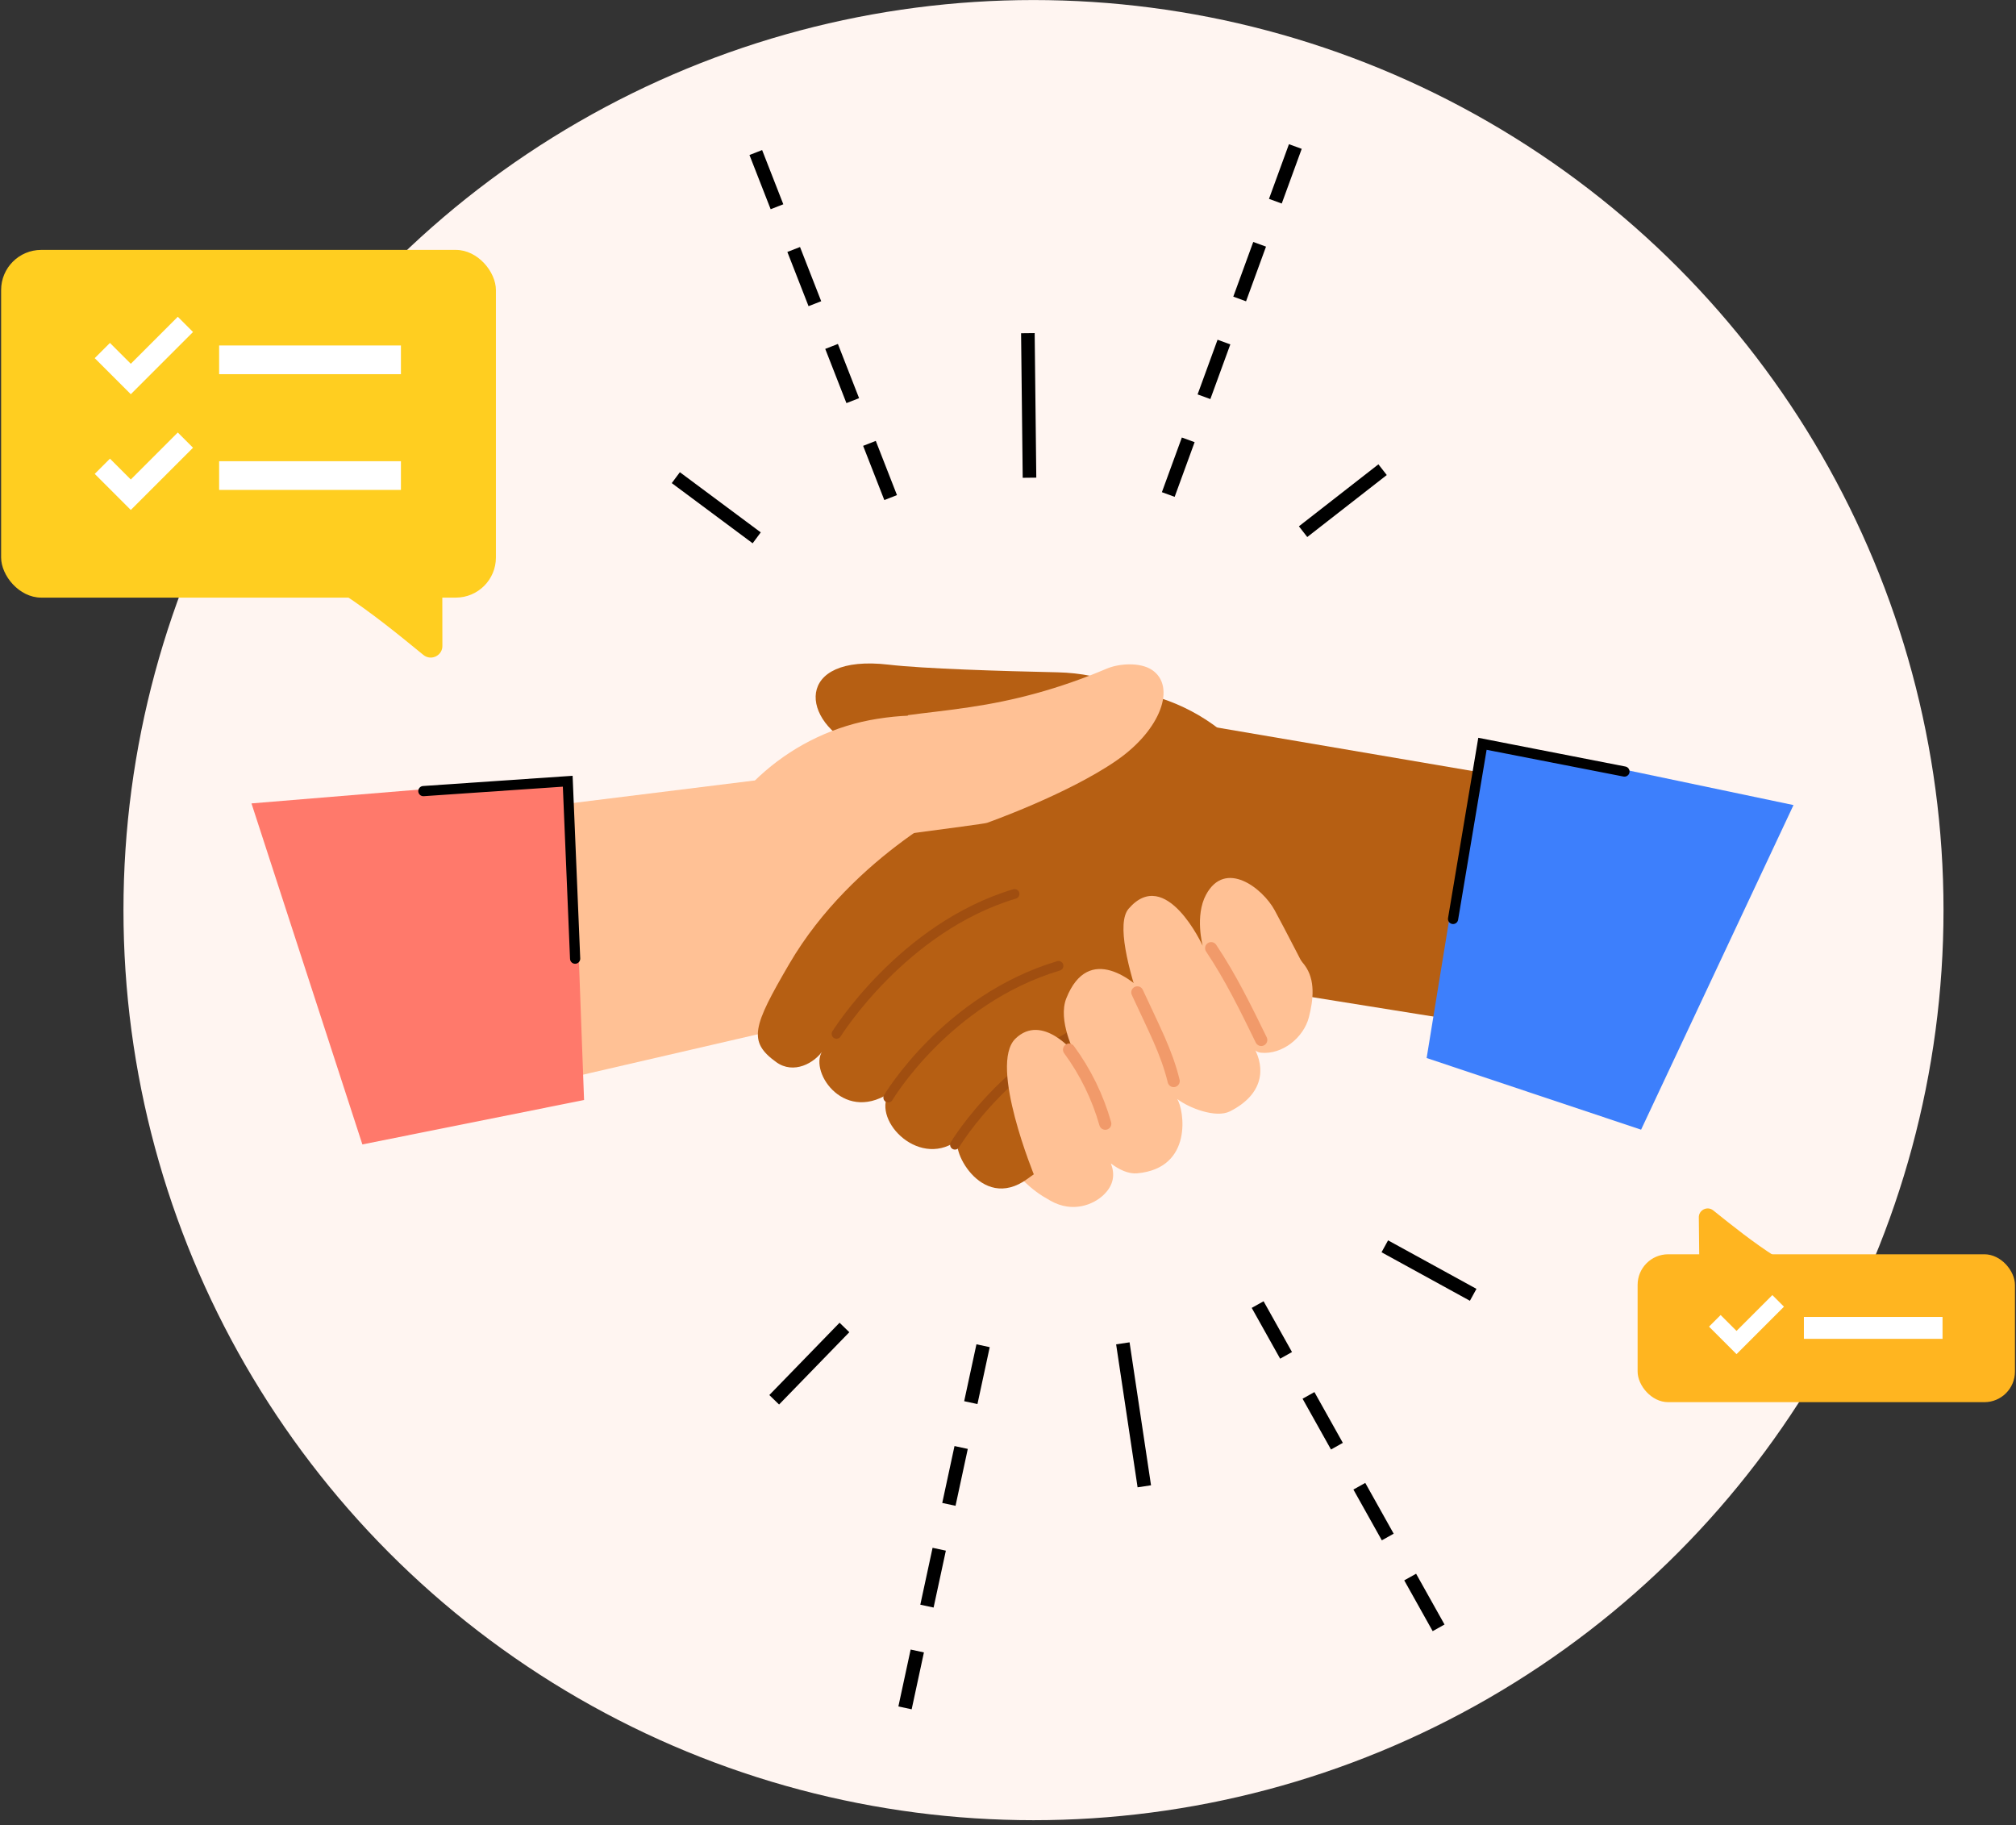
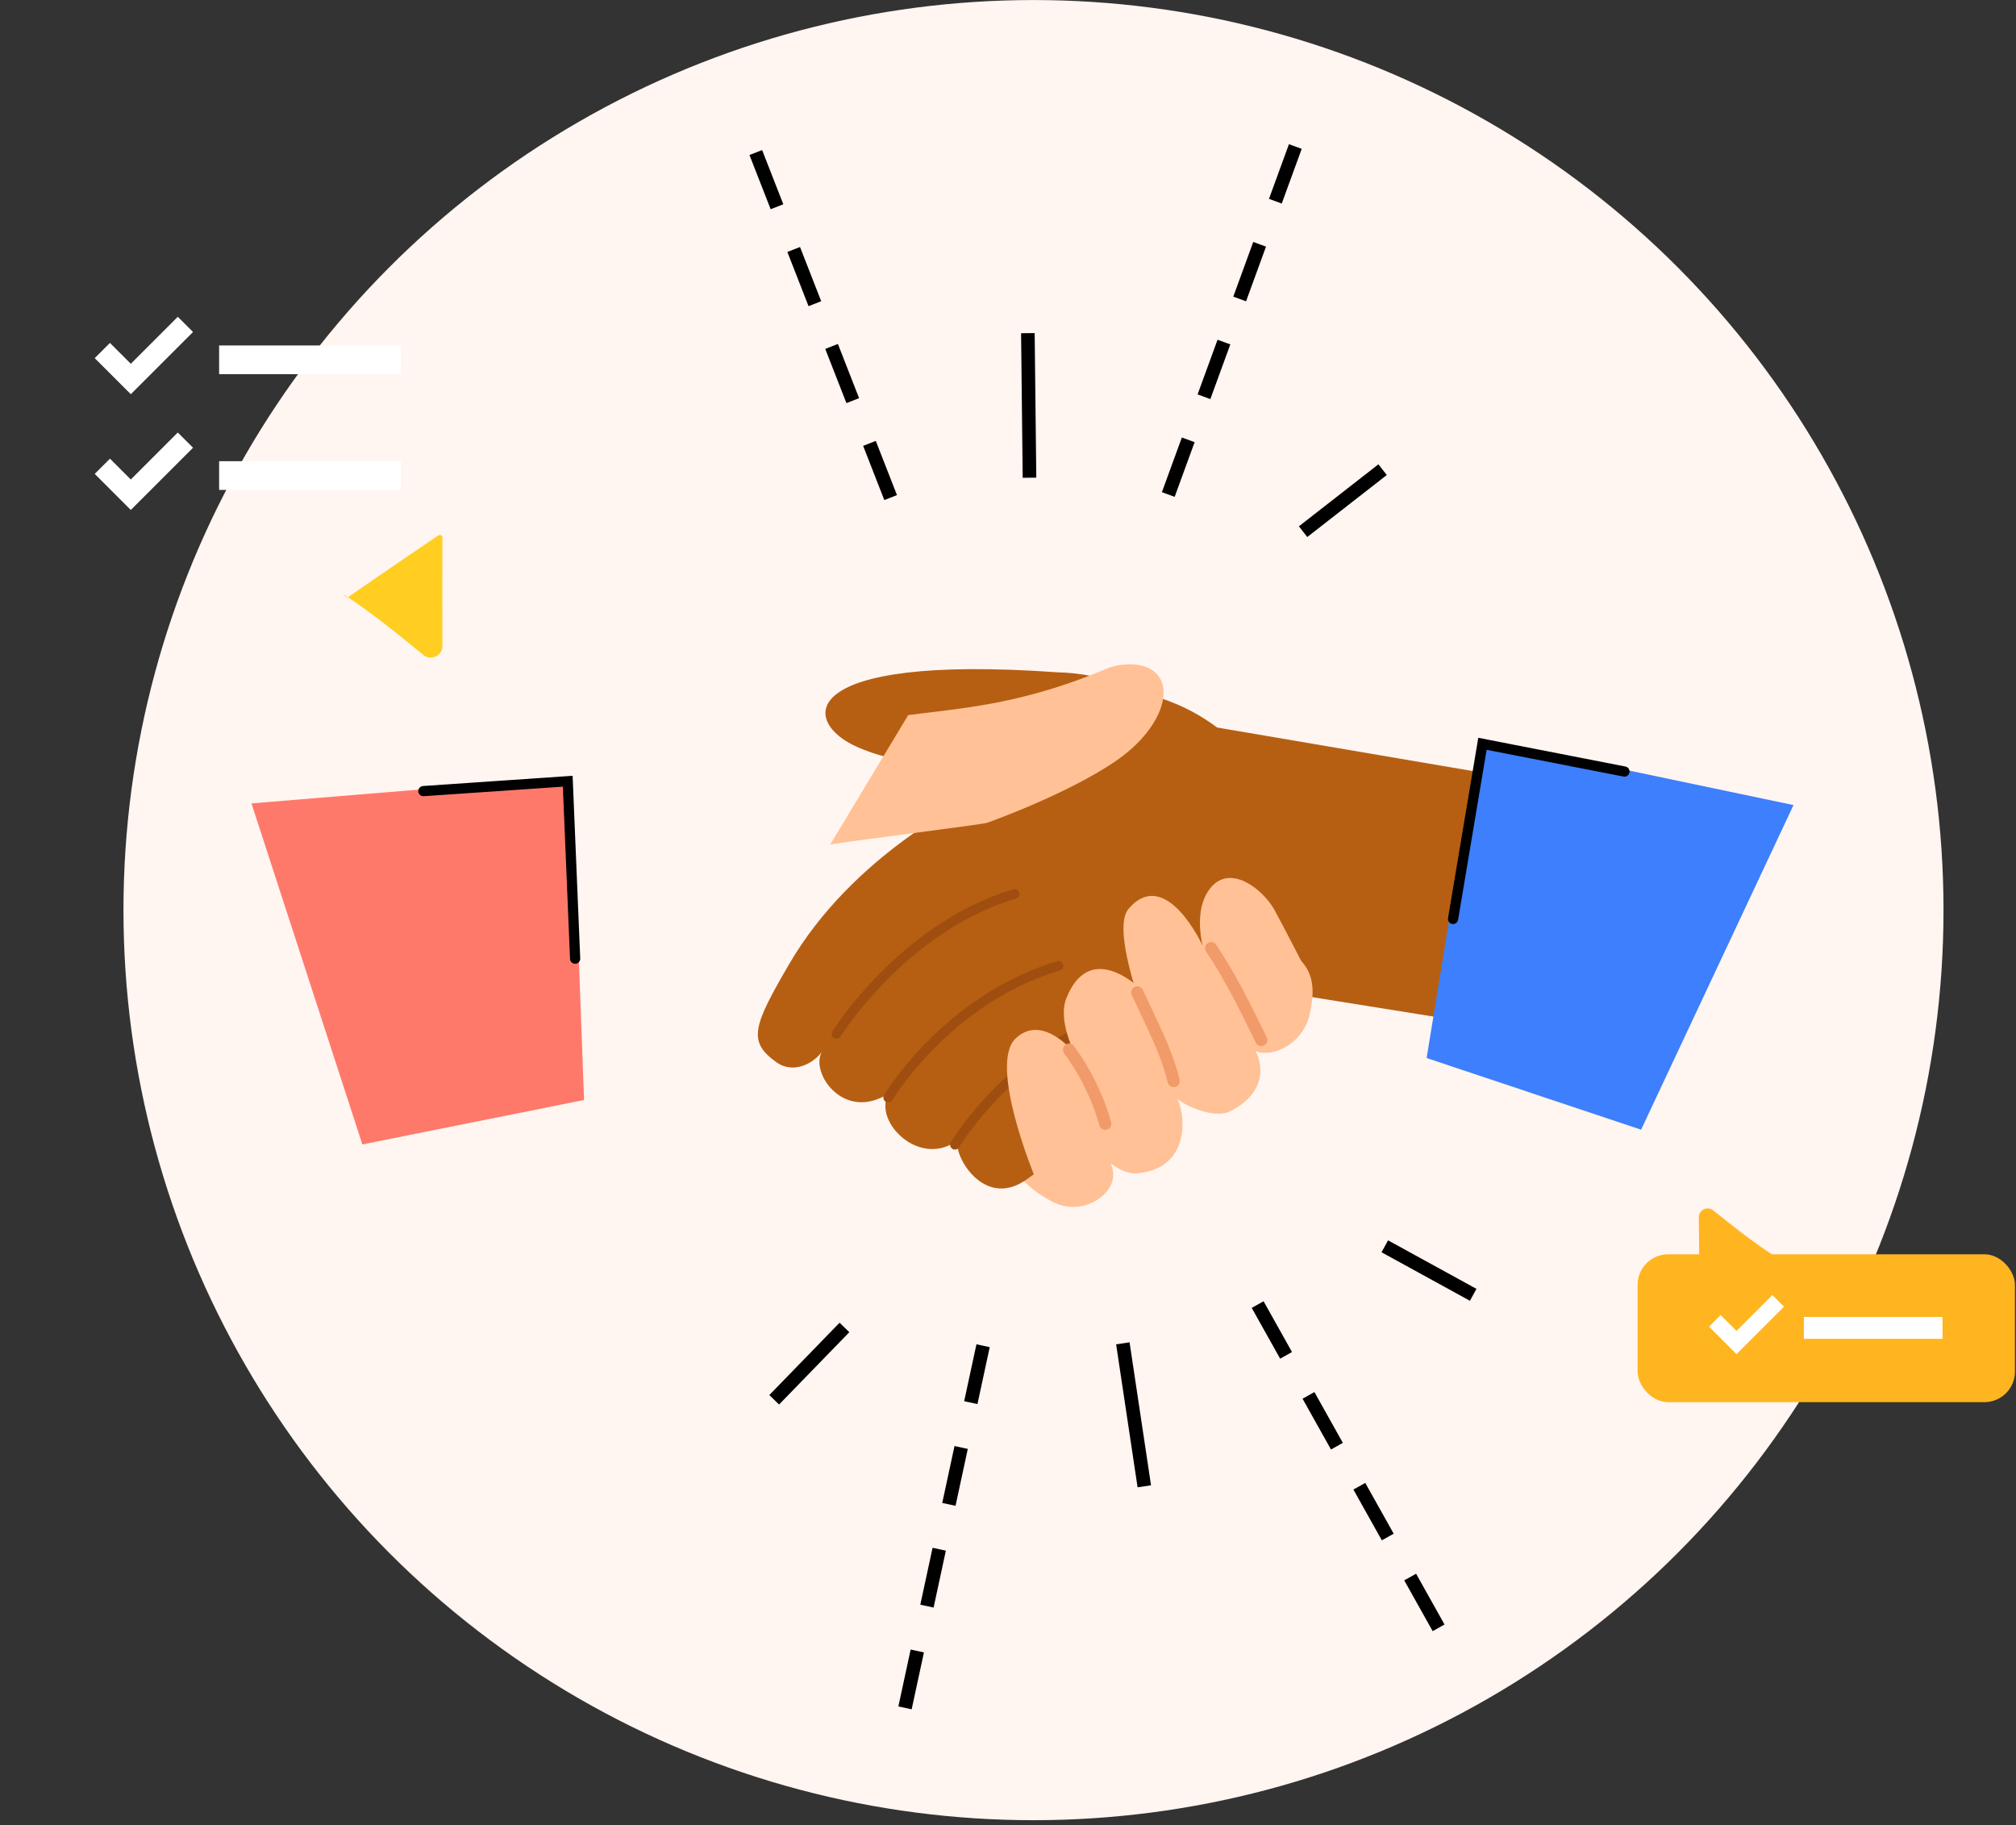
<svg xmlns="http://www.w3.org/2000/svg" width="338" height="306" viewBox="0 0 338 306" fill="none">
  <rect x="0" y="0" width="338" height="306" fill="#333333" stroke="none" />
  <circle cx="173.273" cy="152.58" r="152.573" fill="#FFF5F1" />
-   <path d="M161.065 165.532L83.271 183.514C70.796 187.224 57.523 180.247 53.803 167.771C53.757 167.617 53.713 167.462 53.667 167.307C49.64 153.173 59.504 138.854 74.124 137.342L156.857 127.082L161.065 165.53L161.065 165.532Z" fill="#FFC195" />
  <path d="M197.55 120.858L275.17 134.08C283.892 135.877 289.582 144.31 287.979 153.069C285.464 166.843 272.215 175.934 258.459 173.329L200.529 164.05L197.55 120.855L197.55 120.858Z" fill="#B65F13" />
-   <path d="M177.329 112.713C167.802 112.506 154.825 112.109 149.005 111.43C133.038 109.566 134.146 121.157 143.911 125.316C148.553 127.293 152.089 127.654 154.545 127.474L197.574 120.389C192.068 115.725 184.986 112.88 177.327 112.713L177.329 112.713Z" fill="#B65F13" />
+   <path d="M177.329 112.713C133.038 109.566 134.146 121.157 143.911 125.316C148.553 127.293 152.089 127.654 154.545 127.474L197.574 120.389C192.068 115.725 184.986 112.88 177.327 112.713L177.329 112.713Z" fill="#B65F13" />
  <path d="M143.939 177.105C151.015 183.593 164.524 191.498 171.6 197.986C173.258 199.507 174.162 200.202 176.141 201.311C179.891 203.412 183.32 201.909 184.941 200.404C186.824 198.66 186.928 196.775 186.246 195.044C187.622 196.097 189.217 196.834 190.635 196.707C200.123 195.871 198.525 185.973 197.359 184.234C199.289 185.734 203.846 187.514 206.214 186.315C211.934 183.42 212.1 179.036 210.268 175.68C209.639 174.528 209.946 176.335 211.385 176.483C215.022 176.856 218.579 173.919 219.447 170.541C220.197 167.615 220.579 164.272 218.723 161.79C214.623 156.308 196.094 143.145 191.778 139.461C164.581 145.656 136.877 151.567 143.937 177.105L143.939 177.105Z" fill="#FFC195" />
-   <path d="M116.602 157.542C115.398 153.853 115.954 149.961 117.026 146.427C121.109 132.983 132.977 122.749 147.069 120.513C154.928 119.266 158.758 120.448 166.837 120.635C174.271 120.806 181.899 120.19 190.577 118.154C192.757 117.644 196.263 118.01 197.994 119.646C201.574 123.033 200.024 131.935 191.603 135.335C185.482 137.808 184.754 138.982 177.279 140.598C177.51 140.763 168.3 141.006 168.3 141.006C148.515 149.208 145.02 166.269 146.348 181.793C144.687 180.346 127.312 170.239 125.65 168.793C121.959 165.58 118.088 162.098 116.602 157.544L116.602 157.542Z" fill="#FFC195" />
  <path d="M214.594 136.009C208.956 121.091 193.012 112.753 177.453 116.259C168.156 118.352 162.719 133.972 162.719 133.972C162.719 133.972 143.124 143.097 132.325 161.601C126.208 172.088 125.344 174.61 130.153 178.07C133.051 180.155 136.572 178.27 138.058 175.988C135.344 179.116 141.116 188.338 149.007 183.324C146.176 187.98 154.457 196.288 160.935 190.862C158.885 191.696 164.269 203.478 172.267 197.629C195.701 180.487 228.376 174.943 214.996 137.11C214.864 136.738 214.729 136.372 214.594 136.011L214.594 136.009Z" fill="#B65F13" />
  <path d="M140.248 173.33C140.248 173.33 151.314 155.49 170.099 149.865" stroke="#A04E10" stroke-width="1.629" stroke-linecap="round" stroke-linejoin="round" />
  <path d="M148.921 184.009C148.921 184.009 158.687 167.545 177.472 161.921" stroke="#A04E10" stroke-width="1.629" stroke-linecap="round" stroke-linejoin="round" />
  <path d="M160.107 191.911C160.107 191.911 169.873 175.448 188.658 169.823" stroke="#A04E10" stroke-width="1.629" stroke-linecap="round" stroke-linejoin="round" />
  <path d="M197.893 179.002C197.893 179.002 194.846 169.58 192.524 167.028C190.201 164.477 182.54 157.984 178.785 167.342C177.287 171.072 180.202 176.592 180.202 176.592C180.202 176.592 174.765 169.741 170.242 174.131C165.717 178.518 173.475 197.244 173.475 197.244L183.836 193.74L199.111 182.455L197.893 179.002Z" fill="#FFC195" />
  <path d="M219.86 164.408C219.86 164.408 215.352 155.602 213.696 152.577C211.686 148.902 205.422 144.013 202.2 150.003C200.297 153.544 201.641 158.554 201.641 158.554C201.641 158.554 195.478 145.082 189.223 152.348C185.11 157.125 196.998 183.098 196.998 183.098L209.023 177.308L217.135 168.848L219.86 164.411L219.86 164.408Z" fill="#FFC195" />
  <path d="M185.309 188.387C184.045 183.931 181.978 179.706 179.235 175.973" stroke="#F19A6A" stroke-width="2.035" stroke-linecap="round" stroke-linejoin="round" />
  <path d="M196.777 181.235C195.585 176.36 193.525 172.547 190.68 166.371" stroke="#F19A6A" stroke-width="2.035" stroke-linecap="round" stroke-linejoin="round" />
  <path d="M211.458 174.344C208.893 169.09 206.315 163.815 203.058 158.957" stroke="#F19A6A" stroke-width="2.035" stroke-linecap="round" stroke-linejoin="round" />
  <path d="M187.186 127.502C194.669 122.354 197.237 115.038 193.131 112.306C191.149 110.987 187.634 111.218 185.57 112.092C177.361 115.567 169.95 117.467 162.594 118.557C158.056 119.229 155.599 119.438 152.265 119.889L139.196 141.588C139.526 141.381 165.144 138.157 165.474 137.95C165.474 137.95 178.882 133.221 187.188 127.505L187.186 127.502Z" fill="#FFC195" />
  <path d="M239.188 177.377L247.905 123.891L300.696 134.97L275.143 189.387L239.188 177.377Z" fill="#3D7FFC" />
  <path d="M272.354 129.347L248.546 124.696L243.619 154.059" stroke="black" stroke-width="1.71" stroke-linecap="round" />
  <path d="M97.923 184.412L95.92 130.257L42.162 134.69L60.755 191.86L97.923 184.412Z" fill="#FF796B" />
  <path d="M70.983 132.627L95.185 130.971L96.425 160.718" stroke="black" stroke-width="1.71" stroke-linecap="round" />
  <path d="M172.592 78.95L172.345 56.992" stroke="black" stroke-width="2.278" stroke-linecap="square" />
  <path d="M219.372 88.433L230.906 79.441" stroke="black" stroke-width="2.278" stroke-linecap="square" />
-   <path d="M125.954 89.487L114.22 80.757" stroke="black" stroke-width="2.278" stroke-linecap="square" />
  <path d="M196.262 81.834L217.101 24.761" stroke="black" stroke-width="2.278" stroke-linecap="square" stroke-dasharray="7.48 9.97" />
  <path d="M148.91 82.358L126.793 25.768" stroke="black" stroke-width="2.278" stroke-linecap="square" stroke-dasharray="7.48 9.97" />
  <path d="M188.424 226.334L191.684 248.05" stroke="black" stroke-width="2.278" stroke-linecap="square" />
  <path d="M140.784 223.364L130.595 233.854" stroke="black" stroke-width="2.278" stroke-linecap="square" />
  <path d="M233.173 209.49L245.994 216.525" stroke="black" stroke-width="2.278" stroke-linecap="square" />
  <path d="M164.582 226.722L151.779 286.117" stroke="black" stroke-width="2.278" stroke-linecap="square" stroke-dasharray="7.48 9.97" />
  <path d="M211.412 219.703L241.091 272.72" stroke="black" stroke-width="2.278" stroke-linecap="square" stroke-dasharray="7.48 9.97" />
  <path d="M57.434 99.52C62.277 102.697 66.499 106.128 70.981 109.796C72.297 110.872 74.26 109.878 74.17 108.181C74.156 102.457 74.149 96.152 74.17 90.134C74.173 89.781 73.778 89.569 73.483 89.769C68.467 93.163 63.453 96.563 58.487 100.03C58.448 100.057 58.402 100.081 58.354 100.092C58.221 100.13 58.074 100.105 57.966 100.016C57.861 99.931 57.7 99.785 57.44 99.52L57.434 99.52Z" fill="#FFCE20" />
-   <rect x="0.187" y="41.895" width="82.957" height="58.294" rx="6.726" fill="#FFCE20" />
  <path fill-rule="evenodd" clip-rule="evenodd" d="M21.93 60.985L18.434 57.49L15.881 60.043L21.93 66.091L24.483 63.538L32.362 55.659L29.809 53.105L21.93 60.985Z" fill="white" />
  <rect x="36.739" y="57.918" width="30.481" height="4.813" fill="white" />
  <path fill-rule="evenodd" clip-rule="evenodd" d="M21.93 80.388L18.434 76.892L15.881 79.445L21.93 85.494L24.483 82.941L32.362 75.061L29.809 72.508L21.93 80.388Z" fill="white" />
  <rect x="36.739" y="77.32" width="30.481" height="4.813" fill="white" />
  <path d="M297.646 210.661C293.93 208.274 290.687 205.687 287.242 202.923C286.231 202.112 284.742 202.884 284.822 204.178C284.874 208.542 284.924 213.35 284.952 217.94C284.952 218.208 285.255 218.367 285.478 218.213C287.185 217.034 297.215 211.14 297.642 210.661L297.646 210.661Z" fill="#FFB520" />
  <rect x="274.561" y="210.277" width="63.264" height="24.793" rx="5.13" fill="#FFB520" />
  <path fill-rule="evenodd" clip-rule="evenodd" d="M291.143 223.126L288.477 220.461L286.53 222.408L291.143 227.02L293.09 225.073L299.099 219.064L297.152 217.117L291.143 223.126Z" fill="white" />
  <rect x="302.438" y="220.785" width="23.245" height="3.67" fill="white" />
</svg>